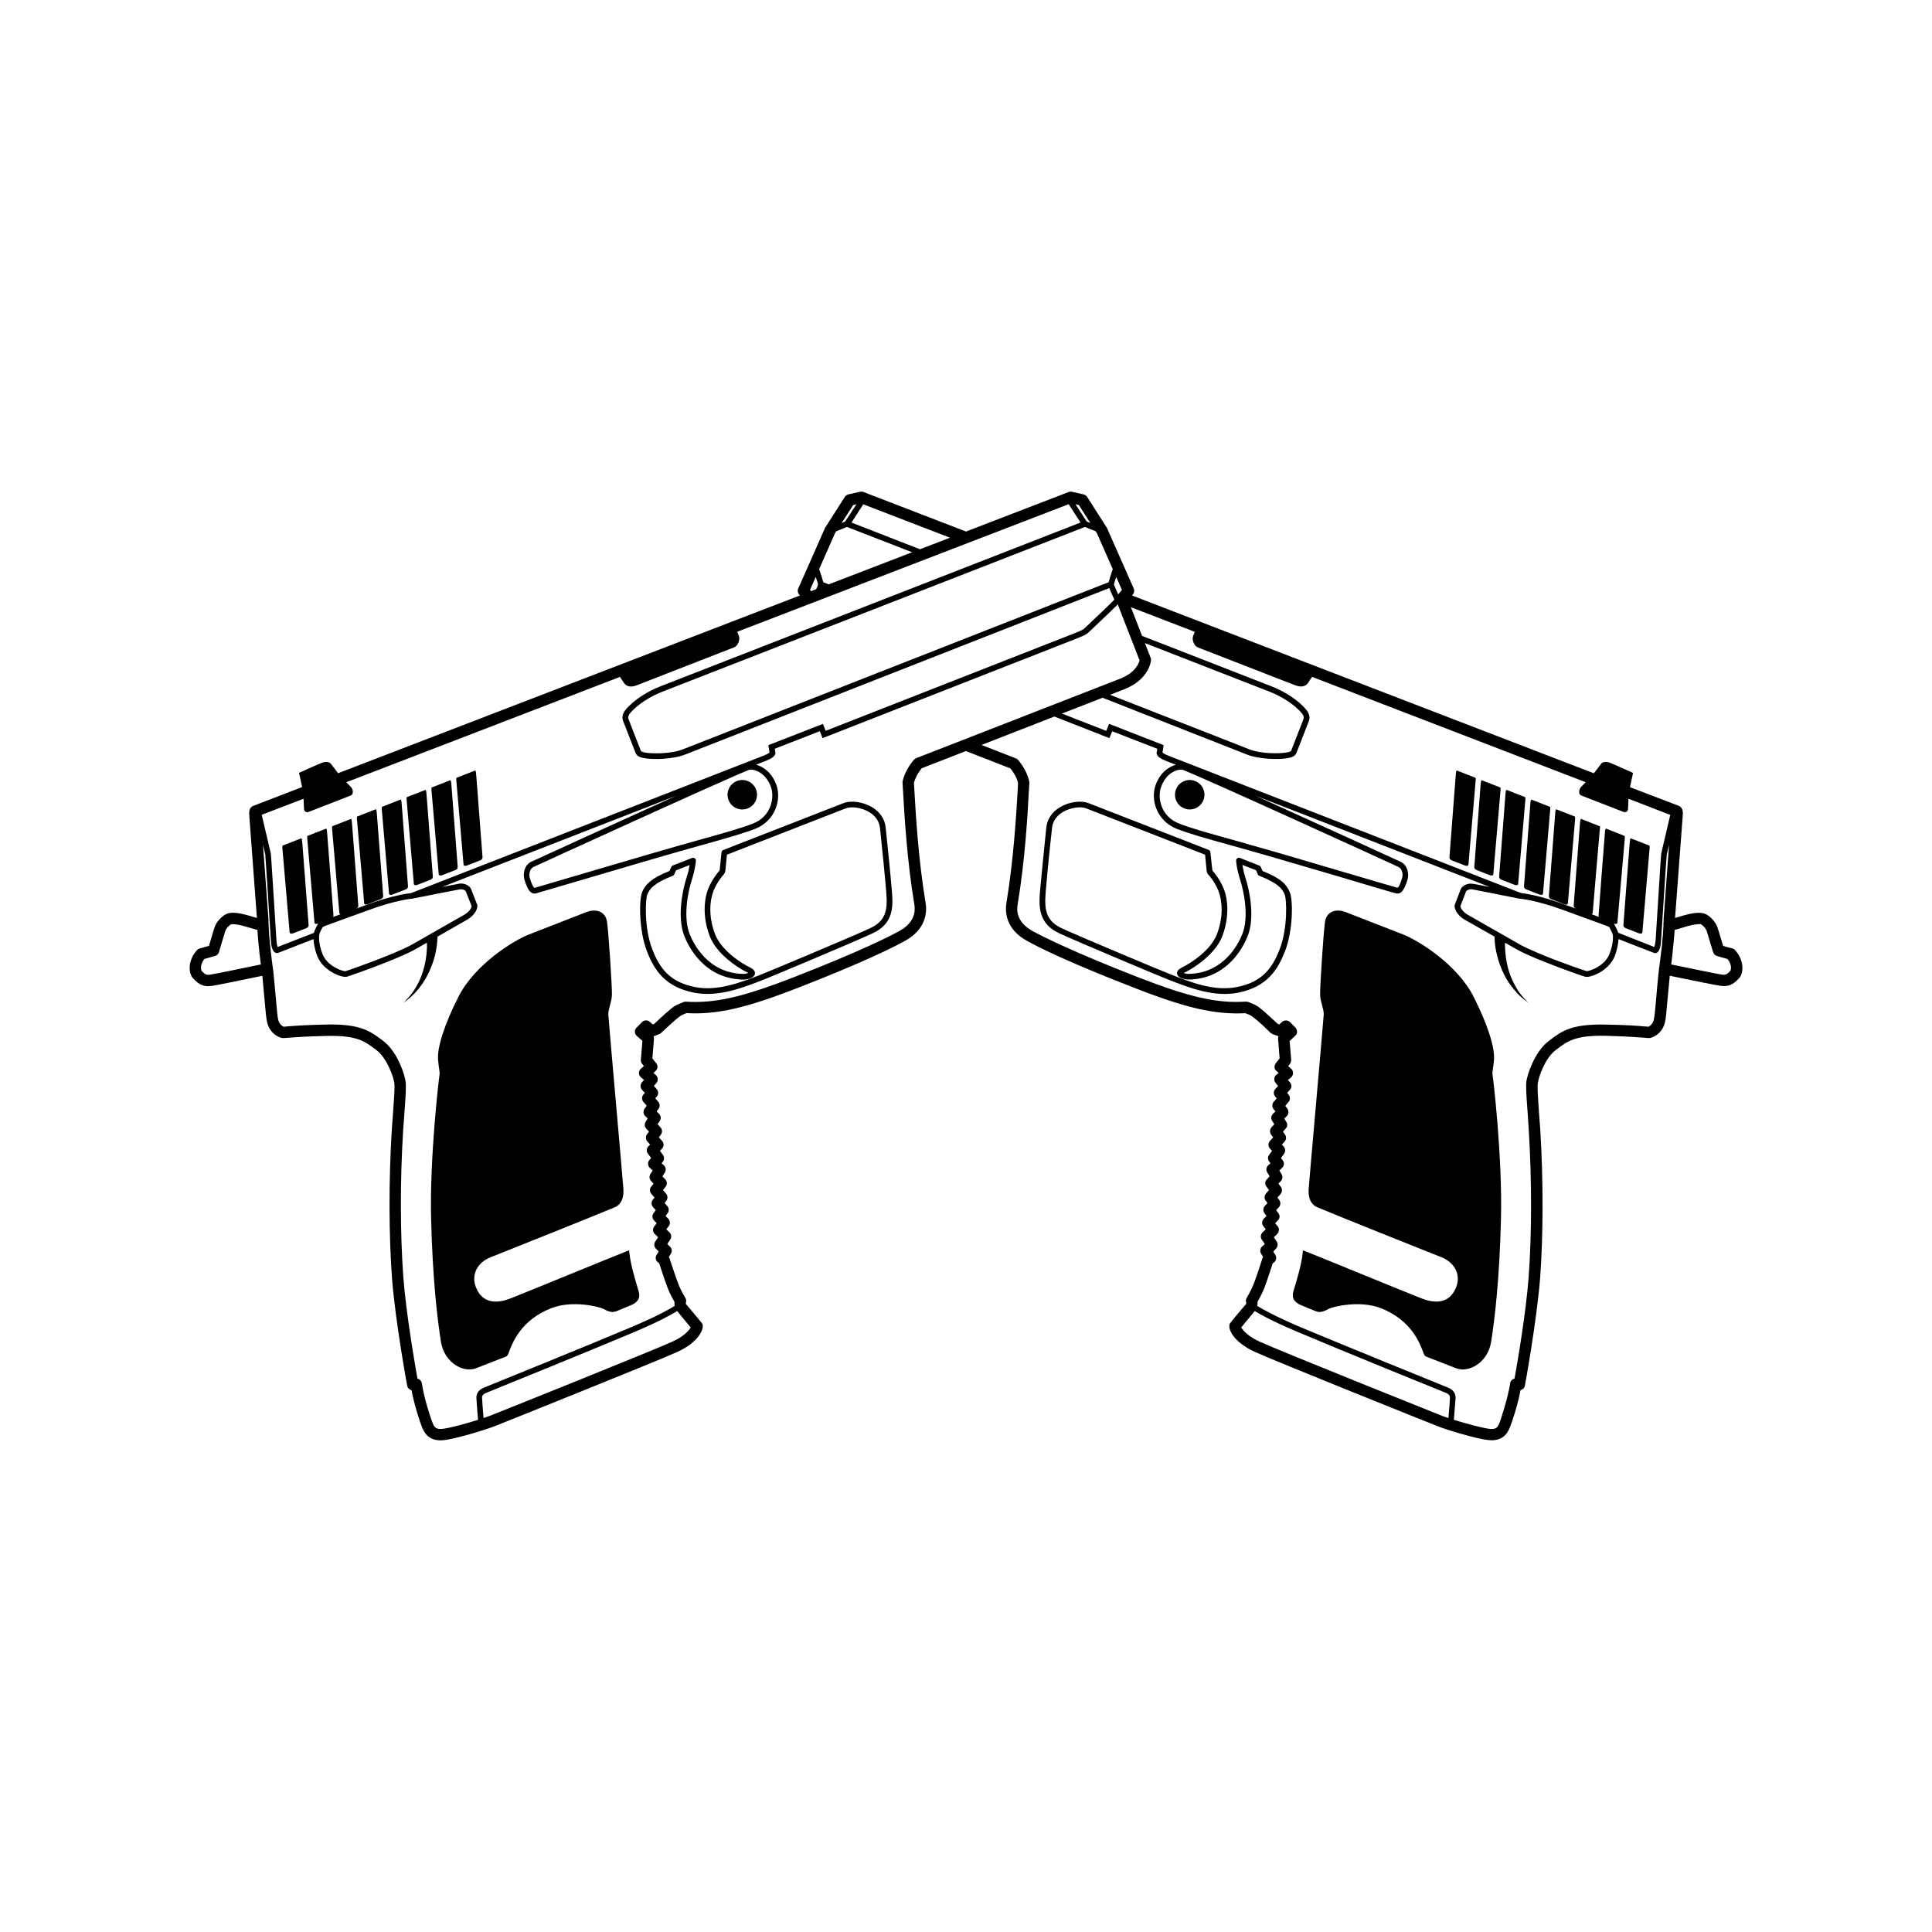
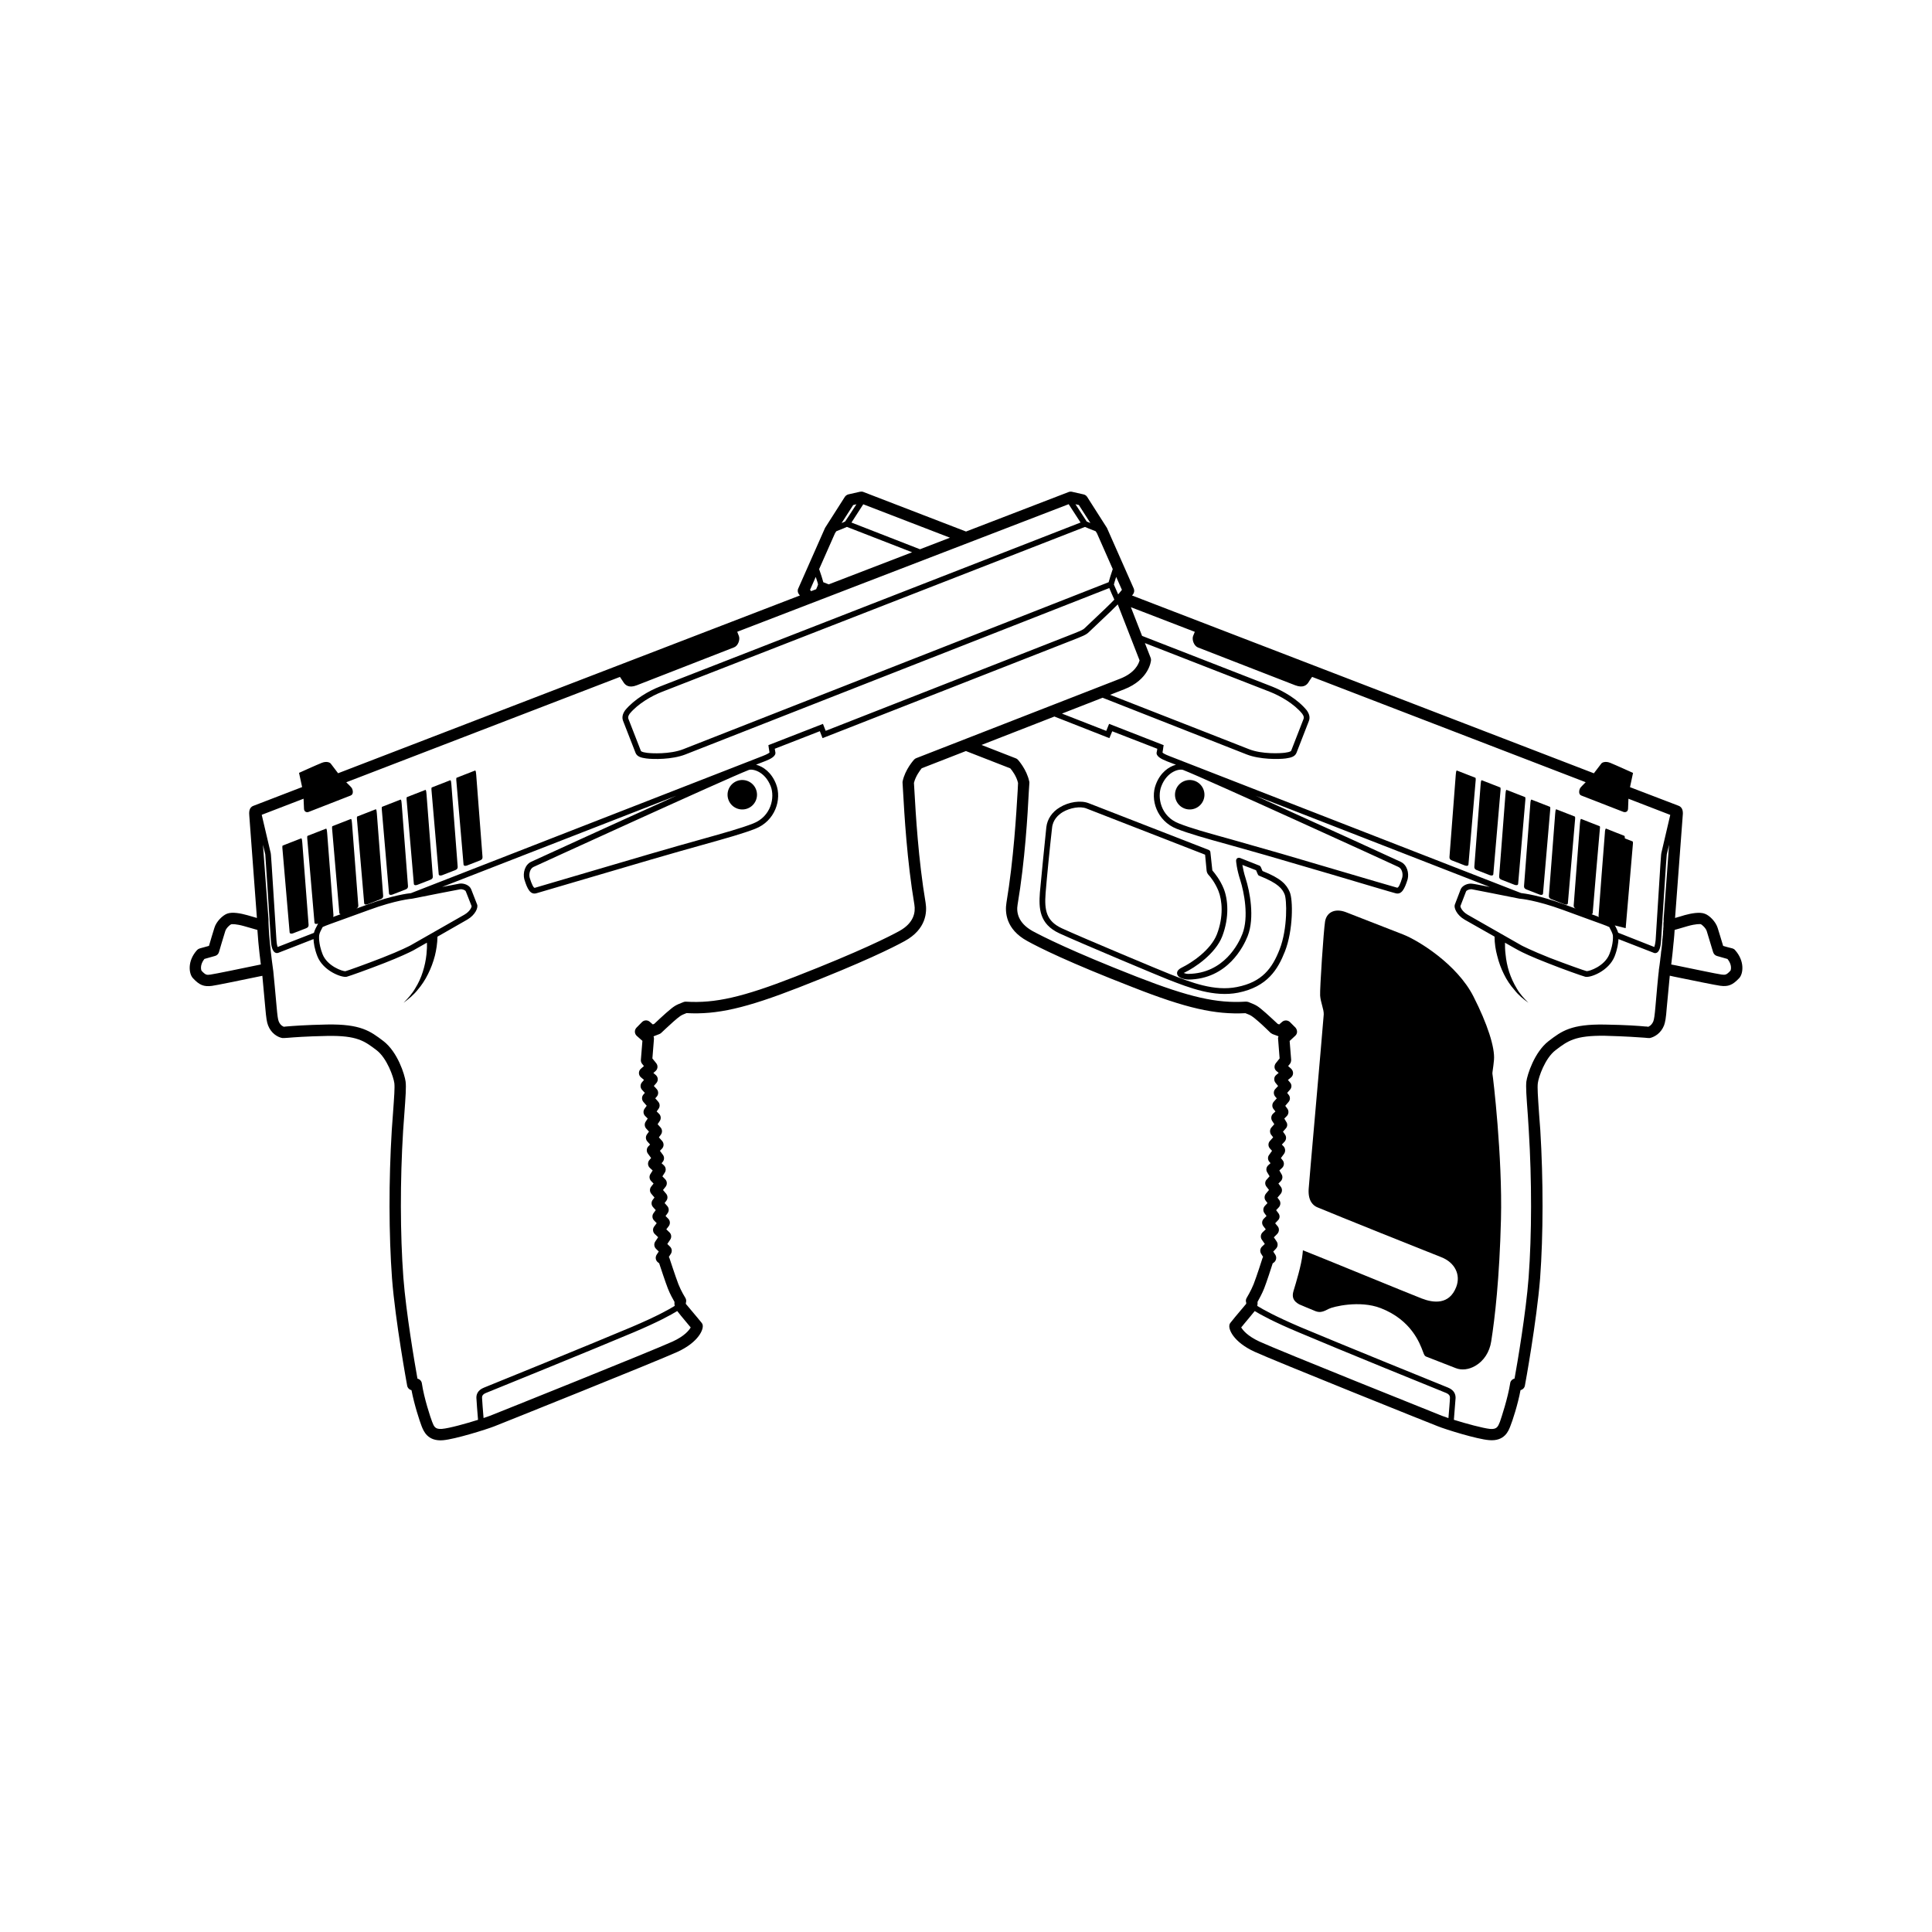
<svg xmlns="http://www.w3.org/2000/svg" fill="#000000" width="800px" height="800px" version="1.1" viewBox="144 144 512 512">
  <g>
-     <path d="m310.73 475.34-0.926 0.363c-1.996 0.777-8.297 3.356-14.965 6.078-6.606 2.699-13.438 5.488-15.57 6.32-3.164 1.234-7.32 1.711-9.16-3.008-1.273-3.266 0.352-6.523 3.945-7.926 4.008-1.562 27.992-11.18 32.934-13.258 0.918-0.395 2.422-1.543 2.215-4.816-0.078-1.227-0.844-9.93-1.727-20.004-0.938-10.645-1.996-22.711-2.266-26.246-0.035-0.684 0.195-1.543 0.441-2.453 0.227-0.844 0.461-1.711 0.512-2.559 0.109-1.746-0.926-17.328-1.305-19.617-0.188-1.125-0.738-1.977-1.598-2.465-1.039-0.59-2.445-0.59-3.965 0l-15.137 5.902c-4.012 1.562-14.27 7.867-18.621 16.414-3.699 7.254-5.734 13.543-5.445 16.82 0.098 1.098 0.211 1.906 0.301 2.512 0.082 0.582 0.148 1.039 0.113 1.227-0.172 0.852-2.668 21.934-2.258 38.469 0.395 15.727 1.629 26.305 2.59 32.402 0.43 2.812 1.969 5.172 4.223 6.477 1.715 0.992 3.594 1.211 5.152 0.602l7.867-3.066c0.41-0.16 0.543-0.504 0.852-1.336 0.855-2.285 3.129-8.363 11.164-11.496 5.637-2.195 12.75-0.367 13.773 0.176 1.309 0.695 2.262 1.113 3.519 0.621 0.965-0.375 4.246-1.77 4.312-1.801 1.566-0.855 2.019-1.926 1.52-3.578l-0.082-0.27c-0.5-1.641-2.027-6.629-2.305-9.492z" />
-     <path d="m378.7 363.21c-0.234-2.152-1.5-4.027-3.566-5.281-2.359-1.43-5.57-1.883-7.633-1.078l-31.824 12.406c-0.262 0.102-0.449 0.344-0.477 0.625l-0.469 4.684c-0.012 0.094-0.059 0.172-0.102 0.215-0.566 0.637-1.984 2.375-2.93 4.727-1.105 2.762-1.582 7.527 0.41 12.633 1.82 4.672 7.32 8.312 9.973 9.586 0.09 0.043 0.168 0.086 0.23 0.121-0.316 0.121-0.801 0.238-1.219 0.25-9.512-0.094-13.383-8.137-14.344-10.598-1.746-4.477-0.461-11.078 0.574-14.277 0.934-2.891 1.094-5.008 1.102-5.094 0.02-0.258-0.094-0.508-0.305-0.66-0.207-0.152-0.48-0.188-0.723-0.094l-5.09 1.984c-0.188 0.074-0.336 0.215-0.418 0.398l-0.465 1.059c-4.836 1.926-6.359 3.551-7.231 5.531-0.863 1.969-0.926 10.172 1.262 15.777 1.859 4.769 4.652 9.395 12.426 10.938 6.406 1.27 12.836-1.238 18.508-3.449 1.383-0.539 23.508-9.781 28.848-12.262 5.363-2.488 5.484-6.715 5.152-10.828-0.359-4.379-1.164-12.488-1.691-17.312zm-4.098 26.773c-5.324 2.473-27.383 11.688-28.762 12.223-5.481 2.137-11.691 4.559-17.668 3.375-6.668-1.32-9.344-4.953-11.312-10.004-2.16-5.543-1.871-13.297-1.285-14.625 0.602-1.367 1.613-2.871 6.691-4.848 0.188-0.074 0.336-0.215 0.418-0.398l0.465-1.055 3.613-1.406c-0.145 0.852-0.406 2.09-0.871 3.519-1.094 3.387-2.441 10.414-0.543 15.285 1.047 2.688 5.273 11.453 15.758 11.555 0.027 0 2.644-0.098 2.941-1.48 0.145-0.68-0.297-1.27-1.316-1.758-2.465-1.184-7.57-4.539-9.219-8.773-1.828-4.691-1.414-9.031-0.414-11.523 0.855-2.129 2.141-3.707 2.656-4.285 0.273-0.309 0.438-0.68 0.477-1.07l0.422-4.219 31.395-12.242c1.637-0.637 4.344-0.223 6.301 0.965 1.172 0.711 2.617 2.008 2.852 4.156 0.523 4.812 1.328 12.902 1.684 17.273 0.379 4.594-0.195 7.441-4.281 9.336z" />
    <path d="m267.78 373.36c0.414-0.16 2.977-1.16 3.488-1.359s0.621-0.508 0.602-0.902c-0.02-0.391-1.641-21.348-1.668-21.758s-0.094-1.219-0.309-1.137c-0.215 0.082-4.859 1.895-4.859 1.895-0.098 0.039-0.148 0.211-0.117 0.578 0.031 0.367 1.898 22.008 1.926 22.418 0.023 0.414 0.527 0.426 0.938 0.266z" />
    <path d="m261.2 375.93c0.414-0.16 2.973-1.16 3.488-1.359 0.512-0.199 0.621-0.508 0.602-0.898-0.02-0.391-1.641-21.348-1.668-21.758s-0.094-1.219-0.309-1.137c-0.215 0.082-4.859 1.895-4.859 1.895-0.098 0.039-0.148 0.211-0.117 0.578 0.031 0.367 1.898 22.008 1.926 22.418 0.023 0.41 0.523 0.422 0.938 0.262z" />
    <path d="m254.61 378.49c0.414-0.16 2.977-1.16 3.488-1.359 0.512-0.199 0.621-0.508 0.602-0.898s-1.641-21.348-1.668-21.758c-0.027-0.41-0.094-1.219-0.309-1.137-0.215 0.082-4.859 1.895-4.859 1.895-0.098 0.039-0.148 0.211-0.117 0.578s1.898 22.008 1.926 22.418c0.023 0.41 0.523 0.426 0.938 0.262z" />
    <path d="m248.03 381.06c0.414-0.16 2.973-1.16 3.488-1.359 0.512-0.199 0.621-0.508 0.602-0.902-0.02-0.391-1.641-21.348-1.668-21.758-0.027-0.41-0.094-1.219-0.309-1.137-0.215 0.082-4.859 1.895-4.859 1.895-0.098 0.039-0.148 0.211-0.117 0.578s1.898 22.008 1.926 22.418c0.023 0.414 0.523 0.43 0.938 0.266z" />
    <path d="m241.45 383.63c0.414-0.16 2.977-1.16 3.488-1.359 0.512-0.199 0.621-0.508 0.602-0.902-0.02-0.391-1.641-21.348-1.668-21.758-0.027-0.41-0.094-1.219-0.309-1.137-0.215 0.082-4.859 1.895-4.859 1.895-0.098 0.039-0.148 0.211-0.117 0.578 0.031 0.371 1.898 22.008 1.926 22.418 0.023 0.41 0.523 0.426 0.938 0.266z" />
    <path d="m221.69 391.33c0.414-0.16 2.973-1.16 3.488-1.359 0.512-0.199 0.621-0.508 0.602-0.898-0.02-0.391-1.641-21.348-1.668-21.758-0.027-0.41-0.094-1.219-0.309-1.137-0.215 0.082-4.859 1.895-4.859 1.895-0.098 0.039-0.148 0.211-0.117 0.578 0.031 0.367 1.898 22.008 1.926 22.418 0.023 0.41 0.523 0.422 0.938 0.262z" />
    <path d="m342.13 358.25c2.008-0.781 3-3.043 2.219-5.055-0.781-2.008-3.043-3-5.055-2.219-2.008 0.781-3 3.047-2.219 5.055 0.785 2.008 3.047 3 5.055 2.219z" />
    <path d="m603.07 395.33c-1.16-0.301-1.965-0.504-2.418-0.656-0.402-1.309-1.16-3.879-1.461-4.785-0.504-1.613-2.117-3.273-3.375-3.727-1.359-0.555-3.676-0.102-5.34 0.352-0.754 0.25-1.715 0.504-2.57 0.754 0.25-3.375 1.914-25.543 2.016-26.902 0.102-0.906 0.203-2.316-1.059-2.82l-12.898-4.938 0.805-3.777s-4.785-2.168-6.047-2.672c-1.258-0.504-2.168-0.102-2.367 0.203-0.152 0.203-1.16 1.512-1.965 2.57l-122.39-47.121 0.23-0.277c0.367-0.441 0.449-1.051 0.219-1.574l-7.098-16.055-5.242-8.215c-0.211-0.336-0.551-0.57-0.934-0.66l-3.09-0.703c-0.293-0.066-0.598-0.043-0.879 0.062l-27.203 10.473-27.23-10.496c-0.25-0.102-0.555-0.102-0.855-0.051l-3.125 0.707c-0.352 0.102-0.707 0.352-0.906 0.656l-5.238 8.211-7.106 16.07c-0.25 0.504-0.152 1.109 0.203 1.562l0.238 0.285-122.39 47.113c-0.785-1.031-1.789-2.348-1.934-2.543-0.242-0.324-1.113-0.707-2.371-0.219-1.254 0.488-6.043 2.66-6.043 2.66l0.816 3.769-12.941 4.981c-1.238 0.48-1.121 1.875-1.043 2.793 0.113 1.379 1.754 23.543 2.004 26.91-0.828-0.234-1.809-0.52-2.539-0.734-1.695-0.477-4-0.934-5.371-0.398-1.23 0.48-2.875 2.117-3.352 3.742-0.305 0.93-1.059 3.481-1.441 4.789-0.5 0.141-1.285 0.359-2.449 0.68-0.277 0.078-0.527 0.23-0.719 0.441-2.664 2.945-2.137 6.32-1.086 7.43 1.703 1.844 2.879 2.324 5.023 2.051 1.184-0.156 6.863-1.324 12.27-2.445l1.105-0.227c0.184 1.93 0.602 6.461 0.785 8.523 0.238 2.734 0.402 3.777 0.738 4.633 0.805 2.062 2.449 3.074 3.742 3.336 0.195 0.023 0.668 0.008 1.531-0.062 1.512-0.125 4.66-0.379 10.426-0.496 7.883-0.133 9.82 1.336 13.047 3.781 2.781 2.137 4.5 7.125 4.711 8.727 0.137 1.207-0.02 3.332-0.391 8.461l-0.289 3.996c-0.816 13.305-0.793 27.633 0.066 39.309 0.871 11.324 3.981 28.242 4.012 28.41 0.113 0.609 0.578 1.066 1.148 1.195 0.73 3.852 2.184 8.258 2.668 9.496 0.52 1.336 1.602 4.109 5.672 3.773 3.227-0.273 11.461-2.848 13.59-3.68 1.855-0.723 43.172-17.281 48.547-19.738 5.617-2.57 7.113-6.086 6.637-7.309-0.109-0.277-0.109-0.277-1.488-1.93-0.898-1.078-2.773-3.32-2.938-3.5-0.008-0.066 0.016-0.234 0.043-0.328 0.133-0.422 0.07-0.879-0.164-1.254-0.012-0.016-1.129-1.805-1.82-3.582-0.742-1.902-2.367-6.891-2.387-6.941-0.039-0.117-0.09-0.23-0.156-0.336l0.523-0.801c0.395-0.602 0.305-1.398-0.207-1.902l-0.727-0.711 0.777-1.16c0.406-0.609 0.32-1.426-0.215-1.93l-0.828-0.789 0.641-0.844c0.453-0.598 0.398-1.434-0.125-1.965l-0.715-0.727 0.547-0.746c0.422-0.574 0.383-1.363-0.09-1.895l-0.707-0.797 0.445-0.582c0.43-0.562 0.41-1.348-0.047-1.891l-0.824-0.977 0.684-0.859c0.473-0.594 0.43-1.445-0.098-1.988l-0.746-0.77 0.641-1.008c0.391-0.617 0.285-1.426-0.258-1.918l-0.602-0.551 0.293-0.348c0.453-0.535 0.477-1.309 0.062-1.871l-0.797-1.078 0.535-0.543c0.555-0.566 0.578-1.465 0.051-2.059l-0.859-0.961 0.535-0.727c0.426-0.578 0.383-1.379-0.102-1.906l-0.77-0.844 0.574-0.867c0.398-0.602 0.312-1.398-0.199-1.902l-0.629-0.621 0.504-0.699c0.41-0.566 0.375-1.344-0.086-1.871l-0.789-0.906 0.391-0.441c0.512-0.578 0.504-1.449-0.016-2.019l-0.75-0.816 0.668-0.77c0.266-0.305 0.398-0.703 0.367-1.105s-0.223-0.777-0.535-1.035l-0.629-0.531 0.574-0.5c0.613-0.535 0.695-1.457 0.184-2.086l-1.016-1.258 0.418-5.168c0.02-0.242-0.02-0.48-0.109-0.699 0.016-0.004 0.031-0.012 0.047-0.016l1.496-0.582c0.18-0.07 0.348-0.176 0.488-0.309 0 0 2.363-2.234 3.25-3 1.801-1.551 1.906-1.641 3.453-2.246 8.082 0.445 15.676-1.297 29.809-6.809 17.023-6.637 24.871-10.551 28.039-12.297 5.719-3.152 5.91-7.691 5.516-10.125-1.938-11.488-2.629-23.734-2.961-29.617l-0.129-2.156c0.422-1.746 1.578-3.293 2.055-3.879l11.715-4.566 11.75 4.582c0.504 0.555 1.664 2.117 2.066 3.879l-0.102 2.117c-0.352 5.894-1.059 18.137-2.973 29.625-0.402 2.469-0.203 7.004 5.492 10.125 3.176 1.762 11.035 5.691 28.062 12.293 14.105 5.543 21.715 7.254 29.773 6.852 1.562 0.605 1.664 0.656 3.477 2.215 0.906 0.754 3.223 3.023 3.223 3.023 0.152 0.102 0.352 0.203 0.504 0.301l1.512 0.555 0.051 0.051c-0.102 0.203-0.152 0.453-0.102 0.707l0.402 5.137-1.008 1.258c-0.504 0.656-0.453 1.562 0.152 2.066l0.605 0.504-0.656 0.555c-0.301 0.25-0.504 0.605-0.504 1.008-0.051 0.402 0.102 0.805 0.352 1.109l0.656 0.805-0.754 0.805c-0.504 0.555-0.504 1.41 0 2.016l0.402 0.453-0.805 0.906c-0.453 0.504-0.504 1.309-0.102 1.863l0.555 0.707-0.656 0.605c-0.504 0.504-0.605 1.309-0.203 1.914l0.555 0.855-0.754 0.855c-0.453 0.504-0.504 1.309-0.102 1.914l0.555 0.707-0.855 0.957c-0.555 0.605-0.504 1.512 0.051 2.066l0.504 0.555-0.754 1.059c-0.453 0.555-0.402 1.359 0.051 1.863l0.301 0.352-0.605 0.555c-0.555 0.504-0.656 1.309-0.25 1.914l0.605 1.008-0.707 0.805c-0.555 0.504-0.605 1.359-0.102 1.965l0.656 0.855-0.805 0.957c-0.453 0.555-0.504 1.359-0.051 1.914l0.453 0.605-0.707 0.754c-0.504 0.555-0.504 1.359-0.102 1.914l0.555 0.754-0.707 0.707c-0.555 0.555-0.605 1.359-0.152 1.965l0.656 0.855-0.855 0.812c-0.504 0.504-0.605 1.309-0.203 1.914l0.805 1.16-0.754 0.707c-0.504 0.504-0.605 1.309-0.203 1.914l0.504 0.805c-0.051 0.102-0.102 0.203-0.152 0.301 0 0.051-1.613 5.039-2.367 6.953-0.707 1.762-1.812 3.578-1.812 3.578-0.25 0.402-0.301 0.855-0.152 1.258 0 0.102 0.051 0.25 0 0.352-0.152 0.152-2.016 2.418-2.922 3.477-1.359 1.664-1.359 1.664-1.461 1.914-0.504 1.258 1.008 4.734 6.602 7.305 5.391 2.469 46.703 19.043 48.566 19.75 2.117 0.855 10.379 3.426 13.602 3.676 4.082 0.352 5.141-2.418 5.644-3.777 0.504-1.211 1.965-5.644 2.672-9.473 0.605-0.152 1.059-0.605 1.16-1.211 0.051-0.152 3.125-17.078 4.031-28.414 0.855-11.688 0.855-25.996 0.051-39.297l-0.301-3.981c-0.352-5.141-0.504-7.254-0.352-8.465 0.203-1.613 1.914-6.602 4.688-8.715 3.223-2.469 5.188-3.93 13.047-3.828 5.793 0.152 8.918 0.402 10.43 0.504 0.855 0.102 1.309 0.102 1.512 0.102 1.309-0.301 2.973-1.309 3.777-3.375 0.301-0.855 0.504-1.863 0.707-4.637 0.203-2.066 0.605-6.551 0.805-8.516l1.109 0.25c5.391 1.109 11.082 2.266 12.242 2.418 2.168 0.301 3.324-0.203 5.039-2.016 1.059-1.109 1.562-4.484-1.109-7.457-0.156-0.191-0.41-0.344-0.711-0.445zm-163.27-98.453 1.52 3.445-0.992 1.195c-0.102-0.238-0.203-0.473-0.348-0.797-0.297-0.672-0.746-1.684-0.789-1.805 0.027-0.195 0.277-1.008 0.609-2.039zm-5.094-11.551 4.184 9.488c-0.473 1.41-0.898 2.742-1.086 3.477-6.633 2.606-109.37 42.941-112.74 44.258-3.555 1.387-8.477 1.113-9.602 0.961-1.496-0.199-1.594-0.449-1.637-0.559l-3.285-8.43c-0.113-0.285-0.156-0.68 0.328-1.375 2.211-2.676 5.863-4.746 8.543-5.789l112.12-43.715c0.449 0.207 1.266 0.543 2.828 1.145zm-4.801-7.496 3.062 4.781c-0.441-0.18-0.816-0.336-0.984-0.414-0.348-0.504-1.699-2.59-2.977-4.57zm-57.133-0.188 22.98 8.855-7.949 3.062-18.156-7.078c0.457-0.711 1.363-2.121 3.125-4.84zm-2.668 0.199 0.855-0.203c-1.258 1.965-2.621 4.031-2.973 4.535-0.152 0.102-0.504 0.254-0.957 0.453zm-4.836 7.508 0.352-0.555c1.562-0.605 2.367-0.957 2.82-1.16l17.281 6.723-22.094 8.504c-0.648-0.258-1.145-0.457-1.438-0.562-0.203-0.754-0.605-2.066-1.109-3.477zm-5.09 11.539c0.352 1.008 0.605 1.812 0.605 2.016 0 0.113-0.246 0.688-0.496 1.246l-1.328 0.512-0.289-0.348zm-162.77 104.39v-0.004l0.004 0.004h-0.004zm14.383-1.41c-3.238 0.672-10.82 2.246-12.043 2.41-0.965 0.121-1.242 0.156-2.356-1.039-0.094-0.242-0.477-1.516 0.773-3.109 2.188-0.598 2.856-0.805 2.856-0.805 0.512-0.152 0.867-0.531 1.012-1.02 0 0 1.234-4.238 1.66-5.535 0.242-0.824 1.23-1.695 1.562-1.82 0.207-0.066 1.289-0.121 3.453 0.488 1.695 0.492 2.785 0.809 3.504 1.004 0.055 0.941 0.141 1.98 0.238 3.062 0.016 0.156 0.027 0.309 0.043 0.465 0.164 1.738 0.371 3.613 0.633 5.625zm1.562-39.934 11.094-4.269c0.043 1.031 0.094 2.258 0.117 2.688 0.039 0.785 0.703 1.02 1.23 0.812s10.312-4.019 11.137-4.344c0.828-0.32 0.598-1.488 0.293-1.98-0.152-0.246-0.832-0.922-1.465-1.531l72.535-27.922c0.375 0.566 0.777 1.172 0.977 1.48 0.438 0.668 1.379 1.555 3.461 0.746 2.082-0.812 24.754-9.652 25.812-10.062 1.059-0.414 1.637-2.047 1.266-3.008-0.129-0.332-0.285-0.73-0.438-1.117l87.836-33.812c1.762 2.738 2.672 4.133 3.152 4.859l-111.5 43.473c-2.856 1.113-6.762 3.336-9.191 6.281-0.711 1.012-0.887 1.941-0.535 2.836l3.285 8.43c0.387 0.988 1.375 1.309 2.844 1.504 1.859 0.25 6.84 0.316 10.348-1.051 3.328-1.297 103.05-40.453 112.36-44.105 0.141 0.355 0.332 0.805 0.633 1.484 0.238 0.539 0.582 1.316 0.707 1.578-0.797 0.895-4.32 4.215-6.082 5.875-0.883 0.832-1.551 1.461-1.727 1.641-0.523 0.531-1.137 0.777-4.738 2.184-3.414 1.332-57.164 22.406-63.953 25.07l-0.719-1.84-14.457 5.637 0.078 0.59s0.121 0.887 0.215 1.371c-0.152 0.137-0.598 0.445-1.777 0.906l-93.234 36.352c-0.746 0.07-4.875 0.559-11.66 3.062-1.008 0.371-1.93 0.707-2.844 1.039 0.434-0.199 0.559-0.484 0.539-0.855-0.02-0.391-1.641-21.348-1.668-21.758s-0.094-1.219-0.309-1.137-4.859 1.895-4.859 1.895c-0.098 0.039-0.148 0.211-0.117 0.578 0.031 0.367 1.898 22.008 1.926 22.418 0.012 0.215 0.164 0.316 0.359 0.344-0.773 0.277-1.434 0.516-2.016 0.727 0.082-0.148 0.105-0.312 0.098-0.5-0.02-0.391-1.641-21.348-1.668-21.758-0.027-0.41-0.094-1.219-0.309-1.137-0.215 0.082-4.859 1.895-4.859 1.895-0.098 0.039-0.148 0.211-0.117 0.578 0.031 0.367 1.898 22.008 1.926 22.418 0.027 0.41 0.527 0.422 0.941 0.262 0.004 0 0.016-0.008 0.023-0.008-0.023 0.039-0.043 0.078-0.062 0.121-0.027 0.062-0.086 0.164-0.156 0.297-0.273 0.512-0.699 1.301-0.898 2.047l-9.613 3.746c-0.109-0.285-0.25-0.848-0.312-1.801-1.43-22.855-1.477-22.984-1.52-23.078-0.09-0.324-1.375-5.816-2.383-10.148zm134.89-7.578c1.145 2.934 0.16 8-4.668 9.883-3.144 1.227-7.34 2.402-13.684 4.18-3.715 1.039-8.18 2.289-13.637 3.887-9.352 2.734-18.754 5.508-24.613 7.234-3.445 1.016-5.664 1.668-5.918 1.742-0.305 0.086-0.828-0.957-1.352-2.68-0.258-1.02 0.086-2.406 1.004-2.848 0.383-0.184 50.852-23.285 57.043-25.699 0.992-0.391 4.281 0.348 5.824 4.301zm-95.008 29.805c3.324-0.66 12.09-2.402 12.742-2.496 0.551-0.078 1.332 0.223 1.465 0.562l1.547 3.926c0 0.176-0.355 1.34-1.941 2.254-1.887 1.086-13.594 7.773-14.293 8.148-0.102 0.055-2.512 1.328-7.481 3.266-4.332 1.688-9.094 3.394-9.742 3.559-0.703 0.055-4.805-1.312-6.059-4.531-1.141-2.926-0.898-4.894-0.891-4.965l0.004-0.047c0.062-0.566 0.57-1.512 0.816-1.965 0.043-0.078 0.078-0.145 0.113-0.207 0.578-0.297 2.863-1.117 5.484-2.055 1.906-0.684 4.199-1.508 6.773-2.457 7.144-2.637 11.328-2.981 11.367-2.981l0.055-0.02c0.016 0 0.027 0.012 0.039 0.008zm73.113 112.79c0.262 0.316 0.5 0.602 0.695 0.832-0.43 0.754-1.637 2.293-4.785 3.734-5.34 2.441-46.539 18.949-48.387 19.672-0.398 0.156-1.023 0.371-1.723 0.605-0.152-1.855-0.379-4.641-0.402-5.367-0.012-0.402 0.098-0.914 1.09-1.301 0.84-0.328 29.207-11.863 39.137-16.066 6.457-2.734 9.859-4.609 11.5-5.625 0.445 0.586 1.266 1.59 2.875 3.516zm60.461-150.03c-0.215 0.082-0.406 0.215-0.562 0.383-0.098 0.105-2.379 2.613-3.035 5.734-0.027 0.133-0.039 0.27-0.027 0.406l0.141 2.356c0.336 5.938 1.031 18.297 2.996 29.941 0.328 2.004-0.102 4.844-3.996 6.992-2.496 1.375-10.188 5.309-27.676 12.129-13.867 5.406-21.148 7.066-28.859 6.59-0.219-0.016-0.438 0.02-0.641 0.102-2.258 0.879-2.387 0.961-4.629 2.887-0.754 0.648-2.527 2.312-3.141 2.891l-0.379 0.148-0.809-0.699c-0.602-0.523-1.508-0.484-2.059 0.082l-1.449 1.473c-0.289 0.297-0.445 0.695-0.434 1.109 0.016 0.414 0.199 0.805 0.508 1.078l1.488 1.316-0.406 5.019c-0.031 0.387 0.086 0.77 0.332 1.07l0.477 0.59-0.805 0.699c-0.332 0.289-0.523 0.711-0.52 1.148 0.004 0.441 0.199 0.859 0.539 1.141l0.809 0.68-0.543 0.629c-0.504 0.578-0.492 1.441 0.027 2.008l0.738 0.805-0.367 0.414c-0.504 0.566-0.508 1.418-0.012 1.988l0.871 1.004-0.562 0.777c-0.434 0.602-0.367 1.434 0.164 1.953l0.668 0.66-0.539 0.816c-0.383 0.574-0.32 1.336 0.145 1.848l0.727 0.797-0.523 0.715c-0.422 0.574-0.383 1.363 0.09 1.895l0.73 0.82-0.445 0.457c-0.52 0.527-0.578 1.355-0.137 1.953l0.852 1.152-0.461 0.543c-0.523 0.617-0.465 1.539 0.133 2.086l0.738 0.68-0.598 0.945c-0.371 0.586-0.293 1.355 0.191 1.855l0.648 0.672-0.629 0.793c-0.449 0.562-0.434 1.363 0.031 1.914l0.84 0.992-0.465 0.609c-0.438 0.574-0.41 1.379 0.07 1.918l0.727 0.812-0.582 0.793c-0.438 0.594-0.379 1.418 0.137 1.945l0.699 0.715-0.664 0.883c-0.465 0.613-0.395 1.473 0.164 2.004l0.883 0.84-0.766 1.145c-0.402 0.602-0.32 1.406 0.195 1.918l0.734 0.719-0.559 0.855c-0.43 0.656-0.281 1.535 0.34 2.016l0.328 0.254c0.422 1.285 1.652 5 2.297 6.66 0.562 1.438 1.332 2.832 1.762 3.566-0.039 0.309-0.016 0.68 0.055 1.059-1.484 0.93-4.801 2.797-11.41 5.598-9.922 4.199-38.258 15.727-39.094 16.051-1.746 0.68-2.078 1.875-2.047 2.754 0.027 0.812 0.281 3.953 0.434 5.793-3.234 1.016-7.637 2.242-9.547 2.402-1.828 0.148-2.121-0.609-2.613-1.867-0.438-1.121-2.16-6.312-2.723-10.191-0.09-0.641-0.574-1.129-1.172-1.258-0.742-4.168-3.016-17.438-3.734-26.785-0.852-11.543-0.875-25.723-0.066-38.883l0.289-3.977c0.398-5.484 0.547-7.539 0.375-9.051-0.246-1.855-2.09-7.848-5.898-10.77-3.473-2.633-5.981-4.535-14.91-4.383-5.859 0.121-9.07 0.383-10.609 0.508-0.516 0.039-0.828 0.078-0.809 0.094-0.008 0-0.926-0.211-1.414-1.457-0.203-0.52-0.344-1.512-0.543-3.801-0.227-2.578-0.824-9.039-0.898-9.605-0.004-0.047-0.016-0.105-0.027-0.164-0.129-0.91-0.242-1.766-0.344-2.578-0.023-0.176-0.039-0.328-0.059-0.5-0.074-0.609-0.148-1.207-0.211-1.762-0.027-0.238-0.051-0.453-0.074-0.684-0.051-0.461-0.098-0.918-0.141-1.336-0.023-0.223-0.039-0.422-0.059-0.633-0.035-0.391-0.07-0.773-0.102-1.129-0.016-0.191-0.031-0.371-0.043-0.551-0.027-0.34-0.051-0.668-0.07-0.973-0.012-0.156-0.02-0.305-0.027-0.453-0.016-0.293-0.035-0.57-0.047-0.828-0.008-0.129-0.012-0.254-0.016-0.371-0.012-0.223-0.02-0.434-0.023-0.629-0.004-0.148-0.012-0.297-0.012-0.43-0.004-0.094-0.004-0.18-0.004-0.266s0-0.168-0.004-0.27v-0.008-0.07s-0.855-11.582-1.461-19.734c0.527 2.238 0.609 2.547 0.613 2.547 0.082 0.738 0.926 14.02 1.477 22.824 0.113 1.715 0.473 2.777 1.074 3.16 0.281 0.18 0.609 0.215 0.91 0.098l9.328-3.637c0.039 1.012 0.246 2.578 1.008 4.527 1.539 3.953 6.543 5.766 7.789 5.453 0.824-0.207 5.805-2.004 9.965-3.625 4.035-1.574 6.703-2.84 7.641-3.34 0.246-0.133 1.727-0.969 3.644-2.062 0.047 0.922 0.008 1.875-0.113 3.066-0.164 1.574-0.492 3.141-0.98 4.664-0.473 1.531-1.152 3.004-2.012 4.383-0.816 1.414-1.926 2.633-3.082 3.82 1.316-0.992 2.633-2.059 3.691-3.375 1.098-1.281 2.047-2.715 2.797-4.254 0.766-1.531 1.375-3.152 1.809-4.828 0.367-1.461 0.664-3.285 0.691-5.074 3.332-1.898 6.894-3.938 7.887-4.512 2.113-1.219 2.949-3.148 2.621-3.996l-1.574-4.039c-0.43-1.102-1.941-1.668-3.082-1.508-0.324 0.047-2.309 0.43-4.617 0.883l62.078-24.18c-16.707 7.531-38.25 17.395-38.5 17.516-1.656 0.797-2.223 2.949-1.805 4.609 0.797 2.633 1.613 4.172 3.207 3.727 0.254-0.07 2.484-0.727 5.941-1.746 5.856-1.727 15.254-4.496 24.609-7.231 5.453-1.594 9.91-2.844 13.621-3.883 6.387-1.789 10.609-2.973 13.824-4.227 5.262-2.051 7.106-7.777 5.523-11.836-1.219-3.133-3.434-4.66-5.312-5.152l2.367-0.922c1.52-0.594 3.035-1.352 2.734-2.473-0.039-0.145-0.094-0.504-0.141-0.824l11.945-4.656 0.719 1.844 0.703-0.277s61.012-23.922 64.656-25.344c3.809-1.484 4.496-1.754 5.262-2.523 0.172-0.176 0.828-0.789 1.691-1.605 3.562-3.359 5.176-4.91 5.918-5.699l5.785 14.836c-0.211 0.848-1.156 3.301-5.16 4.859zm62.117-26.613-1.516-3.887 33.18 12.938c2.672 1.059 6.348 3.125 8.516 5.793 0.504 0.707 0.453 1.059 0.352 1.359l-3.273 8.414c-0.051 0.102-0.152 0.352-1.664 0.555-1.109 0.152-6.047 0.453-9.57-0.957-1.262-0.484-17.219-6.773-36.762-14.395l3.715-1.449c6.644-2.59 7.109-7.496 7.125-7.703 0.016-0.227-0.02-0.457-0.102-0.668zm78.922 201.5c-0.707-0.25-1.309-0.453-1.715-0.605-1.863-0.754-43.074-17.23-48.418-19.699-3.125-1.461-4.332-2.973-4.785-3.727 0.203-0.25 0.453-0.504 0.707-0.855 1.613-1.914 2.418-2.922 2.871-3.477 1.664 1.008 5.039 2.871 11.539 5.594 9.926 4.231 38.289 15.77 39.094 16.07 1.008 0.402 1.109 0.906 1.109 1.309 0 0.707-0.25 3.527-0.402 5.391zm57.031-132.2v0.605c0 0.152-0.051 0.301-0.051 0.453v0.957c-0.051 0.301-0.051 0.555-0.051 0.855-0.051 0.152-0.051 0.301-0.051 0.453 0 0.301-0.051 0.656-0.051 0.957-0.051 0.203-0.051 0.352-0.051 0.555-0.051 0.352-0.102 0.754-0.102 1.16-0.051 0.203-0.051 0.402-0.051 0.605-0.051 0.402-0.102 0.906-0.152 1.359-0.051 0.203-0.051 0.402-0.102 0.656-0.051 0.555-0.102 1.16-0.203 1.762 0 0.203-0.051 0.352-0.051 0.504-0.102 0.805-0.203 1.664-0.352 2.57v0.203c-0.102 0.555-0.707 7.004-0.906 9.574-0.203 2.316-0.352 3.273-0.555 3.828-0.504 1.211-1.41 1.461-1.41 1.461 0-0.051-0.301-0.102-0.805-0.102-1.562-0.152-4.734-0.402-10.629-0.504-8.918-0.152-11.438 1.715-14.914 4.383-3.777 2.922-5.644 8.918-5.894 10.73-0.152 1.512 0 3.578 0.402 9.07l0.25 3.981c0.805 13.148 0.805 27.355-0.051 38.895-0.707 9.32-2.973 22.621-3.727 26.754-0.605 0.152-1.109 0.656-1.16 1.258-0.605 3.879-2.316 9.07-2.723 10.227-0.504 1.258-0.805 2.016-2.621 1.863-1.914-0.203-6.348-1.41-9.574-2.418 0.152-1.863 0.402-4.988 0.453-5.793 0-0.906-0.301-2.066-2.066-2.769-0.805-0.301-29.172-11.84-39.094-16.02-6.602-2.82-9.926-4.684-11.387-5.594 0.051-0.402 0.102-0.754 0.051-1.059 0.402-0.754 1.211-2.168 1.762-3.578 0.656-1.664 1.863-5.391 2.266-6.648l0.352-0.25c0.605-0.504 0.754-1.359 0.352-2.016l-0.555-0.855 0.707-0.754c0.504-0.504 0.605-1.309 0.203-1.914l-0.754-1.109 0.855-0.855c0.555-0.555 0.656-1.41 0.203-2.016l-0.707-0.855 0.707-0.754c0.555-0.504 0.605-1.309 0.152-1.914l-0.605-0.805 0.754-0.805c0.453-0.555 0.504-1.359 0.051-1.914l-0.453-0.605 0.855-1.008c0.453-0.555 0.453-1.359 0-1.914l-0.605-0.805 0.656-0.656c0.453-0.504 0.555-1.258 0.152-1.863l-0.555-0.957 0.707-0.656c0.605-0.555 0.656-1.461 0.152-2.066l-0.453-0.555 0.855-1.16c0.402-0.605 0.352-1.41-0.152-1.965l-0.453-0.453 0.754-0.805c0.453-0.555 0.504-1.309 0.051-1.914l-0.504-0.707 0.707-0.805c0.504-0.504 0.555-1.258 0.152-1.812l-0.504-0.855 0.656-0.656c0.504-0.504 0.605-1.359 0.152-1.965l-0.555-0.754 0.855-1.008c0.504-0.555 0.504-1.41 0-1.965l-0.352-0.453 0.707-0.805c0.555-0.555 0.555-1.41 0.051-1.965l-0.555-0.656 0.805-0.656c0.352-0.301 0.555-0.707 0.555-1.16 0-0.453-0.203-0.855-0.504-1.16l-0.805-0.707 0.453-0.555c0.25-0.301 0.352-0.707 0.352-1.109l-0.402-4.988 1.461-1.359c0.301-0.254 0.504-0.656 0.504-1.059 0-0.402-0.152-0.805-0.402-1.109l-1.461-1.461c-0.555-0.555-1.461-0.605-2.066-0.102l-0.805 0.707-0.402-0.152c-0.605-0.555-2.367-2.215-3.125-2.871-2.266-1.965-2.367-2.016-4.637-2.922-0.203-0.051-0.402-0.102-0.656-0.102-7.707 0.504-14.965-1.16-28.816-6.551-17.531-6.852-25.191-10.781-27.711-12.141-3.879-2.168-4.332-4.988-3.981-7.004 1.965-11.637 2.672-23.98 2.973-29.926l0.152-2.367c0-0.152 0-0.25-0.051-0.402-0.656-3.125-2.922-5.644-3.023-5.742-0.152-0.152-0.352-0.301-0.555-0.352l-9.055-3.535 19.312-7.531c8.102 3.195 13.922 5.473 13.922 5.473l0.656 0.25 0.754-1.812 11.941 4.637c-0.051 0.352-0.102 0.707-0.152 0.855-0.301 1.109 1.211 1.863 2.719 2.469l2.367 0.906c-1.863 0.504-4.082 2.016-5.289 5.137-1.613 4.082 0.25 9.773 5.492 11.84 3.223 1.258 7.457 2.469 13.855 4.231 3.68 1.059 8.16 2.266 13.602 3.879 9.371 2.719 18.742 5.492 24.637 7.254 3.426 1.008 5.644 1.664 5.894 1.715 1.613 0.453 2.418-1.109 3.223-3.727 0.402-1.664-0.152-3.777-1.812-4.586-0.254-0.152-21.766-9.977-38.492-17.531l62.07 24.184c-2.316-0.453-4.281-0.855-4.586-0.855-1.16-0.203-2.672 0.402-3.125 1.461l-1.562 4.082c-0.301 0.805 0.504 2.769 2.621 3.981 1.008 0.555 4.586 2.621 7.91 4.484 0 1.812 0.301 3.629 0.707 5.09 0.402 1.664 1.008 3.324 1.762 4.836 0.754 1.562 1.715 2.973 2.82 4.231 1.059 1.359 2.367 2.418 3.676 3.375-1.16-1.16-2.266-2.367-3.074-3.777-0.855-1.41-1.512-2.871-2.016-4.383-0.504-1.562-0.805-3.125-0.957-4.684-0.152-1.211-0.152-2.168-0.152-3.074 1.965 1.109 3.426 1.965 3.676 2.066 0.906 0.504 3.578 1.762 7.609 3.324 4.184 1.664 9.168 3.426 9.977 3.629 1.258 0.352 6.246-1.461 7.809-5.441 0.754-1.965 0.957-3.527 1.008-4.535l9.32 3.629c0.301 0.152 0.605 0.102 0.906-0.051 0.605-0.402 0.957-1.461 1.059-3.176 0.555-8.816 1.41-22.117 1.512-22.824 0 0 0.051-0.301 0.605-2.57-0.586 8.152-1.441 19.738-1.441 19.738zm-127.31-39.551c6.195 2.418 56.68 25.492 57.031 25.695 0.957 0.453 1.258 1.812 1.008 2.82-0.504 1.711-1.008 2.769-1.359 2.672-0.25-0.051-2.469-0.707-5.894-1.711-5.844-1.715-15.266-4.484-24.637-7.254-5.441-1.562-9.875-2.82-13.602-3.879-6.348-1.762-10.531-2.922-13.703-4.184-4.836-1.863-5.793-6.953-4.637-9.875 1.512-3.93 4.785-4.688 5.793-4.285zm112.95 48.77c-1.258 3.223-5.34 4.586-6.047 4.535-0.656-0.152-5.441-1.863-9.773-3.527-4.938-1.965-7.356-3.223-7.457-3.273-0.707-0.402-12.395-7.055-14.309-8.16-1.562-0.906-1.914-2.066-1.914-2.266l1.512-3.93c0.152-0.301 0.957-0.605 1.461-0.555 0.656 0.102 9.422 1.863 12.746 2.519h0.051 0.051c0.051 0 4.231 0.352 11.387 2.973 2.57 0.957 4.836 1.762 6.75 2.469 2.621 0.957 4.938 1.762 5.492 2.066 0.051 0.051 0.102 0.102 0.102 0.203 0.25 0.453 0.754 1.41 0.855 1.965v0.051c0 0.043 0.254 2.008-0.906 4.93zm13.754-26.75c-0.051 0.102-0.102 0.203-1.512 23.074-0.102 0.957-0.25 1.512-0.352 1.812l-9.57-3.777c-0.203-0.707-0.656-1.512-0.906-2.016-0.102-0.152-0.152-0.254-0.152-0.301-0.051-0.051-0.051-0.051-0.051-0.102 0.402 0.152 0.906 0.102 0.906-0.301 0.051-0.402 1.914-22.016 1.965-22.418 0-0.352-0.051-0.504-0.152-0.555 0 0-4.637-1.812-4.836-1.914-0.203 0-0.301 0.754-0.301 1.16-0.051 0.402-1.664 21.363-1.664 21.766-0.051 0.152 0 0.352 0.102 0.504-0.605-0.254-1.258-0.453-2.016-0.754 0.203 0 0.352-0.102 0.352-0.352 0-0.402 1.863-22.016 1.914-22.418 0.051-0.352 0-0.504-0.102-0.555 0 0-4.684-1.812-4.887-1.914-0.203 0-0.25 0.754-0.301 1.16 0 0.402-1.664 21.363-1.664 21.766 0 0.352 0.102 0.656 0.555 0.855-0.906-0.352-1.863-0.707-2.871-1.059-6.801-2.519-10.883-2.973-11.637-3.074l-93.254-36.324c-1.16-0.453-1.613-0.754-1.762-0.906 0.102-0.504 0.203-1.359 0.203-1.359l0.102-0.605-14.461-5.644-0.754 1.863c-1.648-0.625-6.012-2.352-11.734-4.586l10.766-4.199c20.203 7.961 36.887 14.496 38.195 15.031 3.477 1.359 8.465 1.309 10.328 1.059 1.461-0.203 2.469-0.504 2.871-1.512l3.273-8.414c0.352-0.906 0.152-1.812-0.555-2.82-2.418-2.973-6.348-5.188-9.168-6.297l-34.48-13.438-2.965-7.602 16.938 6.527c-0.152 0.352-0.301 0.754-0.453 1.109-0.352 0.957 0.203 2.57 1.258 3.023 1.059 0.402 23.73 9.219 25.797 10.027 2.117 0.805 3.023-0.051 3.477-0.707 0.203-0.352 0.605-0.957 1.008-1.512l72.5 27.91c-0.605 0.605-1.309 1.309-1.461 1.562-0.301 0.504-0.504 1.664 0.301 1.965 0.805 0.301 10.629 4.133 11.133 4.332 0.555 0.203 1.211 0 1.258-0.805 0-0.402 0.051-1.664 0.102-2.672l11.082 4.281c-1.004 4.328-2.312 9.816-2.363 10.121zm18.34 31.133c-1.109 1.211-1.41 1.16-2.367 1.059-1.211-0.152-8.816-1.762-12.043-2.418l-1.309-0.25c0.25-2.016 0.453-3.93 0.605-5.644 0-0.152 0.051-0.301 0.051-0.453 0.102-1.109 0.203-2.117 0.25-3.074 0.707-0.203 1.812-0.504 3.477-1.008 2.168-0.605 3.273-0.555 3.477-0.504 0.301 0.152 1.309 1.008 1.562 1.863 0.402 1.258 1.664 5.492 1.664 5.492 0.152 0.504 0.504 0.906 1.008 1.059 0 0 0.656 0.203 2.82 0.805 1.258 1.562 0.906 2.824 0.805 3.074z" />
    <path d="m539.62 427.4c0.09-0.605 0.203-1.414 0.301-2.512 0.289-3.277-1.75-9.562-5.445-16.82-4.352-8.547-14.609-14.848-18.621-16.414l-15.137-5.902c-1.516-0.59-2.926-0.594-3.965 0-0.855 0.488-1.41 1.34-1.598 2.465-0.379 2.289-1.418 17.871-1.305 19.617 0.055 0.848 0.285 1.719 0.512 2.559 0.246 0.91 0.477 1.77 0.441 2.453-0.27 3.535-1.332 15.598-2.266 26.246-0.887 10.078-1.648 18.777-1.727 20.004-0.207 3.273 1.301 4.422 2.215 4.816 4.938 2.078 28.926 11.695 32.934 13.258 3.594 1.402 5.219 4.66 3.945 7.926-1.84 4.719-5.996 4.238-9.16 3.008-2.133-0.832-8.965-3.625-15.57-6.32-6.668-2.723-12.969-5.301-14.965-6.078l-0.926-0.363-0.098 0.992c-0.277 2.867-1.805 7.856-2.305 9.492l-0.082 0.27c-0.504 1.652-0.047 2.723 1.52 3.578 0.066 0.031 3.348 1.426 4.312 1.801 1.258 0.492 2.211 0.07 3.519-0.621 1.023-0.543 8.137-2.371 13.773-0.176 8.035 3.133 10.309 9.207 11.164 11.496 0.312 0.832 0.441 1.176 0.852 1.336l7.867 3.066c1.559 0.609 3.438 0.391 5.152-0.602 2.254-1.301 3.793-3.66 4.223-6.477 0.965-6.102 2.199-16.676 2.59-32.402 0.41-16.535-2.082-37.621-2.258-38.469-0.043-0.188 0.023-0.645 0.105-1.227z" />
    <path d="m478.58 374.83-0.453-1.059c-0.102-0.203-0.254-0.352-0.453-0.402l-5.09-2.016c-0.203-0.051-0.504-0.051-0.707 0.102s-0.301 0.402-0.301 0.656c0 0.102 0.152 2.215 1.109 5.141 1.008 3.172 2.316 9.773 0.555 14.258-0.957 2.469-4.836 10.48-14.359 10.582-0.402 0-0.855-0.102-1.211-0.254 0.102 0 0.152-0.051 0.25-0.102 2.672-1.258 8.16-4.938 9.977-9.574 1.965-5.137 1.512-9.875 0.402-12.645-0.957-2.367-2.367-4.082-2.922-4.734-0.051-0.051-0.102-0.102-0.102-0.203l-0.504-4.684c0-0.301-0.203-0.555-0.453-0.656l-31.84-12.395c-2.066-0.805-5.238-0.352-7.609 1.109-2.066 1.211-3.324 3.125-3.578 5.238-0.504 4.836-1.309 12.949-1.711 17.332-0.301 4.133-0.203 8.363 5.188 10.832 5.34 2.469 27.457 11.738 28.816 12.242 5.691 2.215 12.141 4.734 18.539 3.477 7.758-1.562 10.531-6.195 12.395-10.934 2.215-5.644 2.168-13.805 1.258-15.77-0.848-2.016-2.359-3.629-7.195-5.543zm4.535 20.758c-1.965 5.039-4.637 8.664-11.285 9.977-5.996 1.211-12.191-1.211-17.684-3.375-1.359-0.504-23.426-9.723-28.77-12.191-4.082-1.914-4.637-4.734-4.281-9.32 0.352-4.383 1.16-12.496 1.711-17.281 0.203-2.168 1.664-3.477 2.82-4.184 1.965-1.16 4.684-1.613 6.297-0.957l31.438 12.242 0.402 4.231c0.051 0.402 0.203 0.754 0.453 1.059 0.555 0.555 1.812 2.168 2.672 4.281 1.008 2.519 1.41 6.852-0.402 11.539-1.664 4.231-6.75 7.559-9.219 8.766-1.008 0.504-1.461 1.059-1.309 1.762 0.301 1.359 2.922 1.461 2.922 1.461 10.48-0.102 14.711-8.867 15.77-11.539 1.914-4.887 0.555-11.891-0.555-15.316-0.453-1.41-0.707-2.672-0.855-3.527l3.629 1.41 0.453 1.059c0.102 0.203 0.203 0.352 0.402 0.402 5.09 2.016 6.098 3.477 6.699 4.887 0.605 1.316 0.859 9.074-1.309 14.617z" />
    <path d="m534.96 350.1s-4.644-1.812-4.859-1.895c-0.215-0.082-0.285 0.727-0.309 1.137-0.027 0.41-1.648 21.363-1.668 21.758-0.02 0.391 0.09 0.699 0.602 0.902 0.512 0.199 3.074 1.199 3.488 1.359 0.414 0.16 0.914 0.148 0.941-0.262 0.027-0.41 1.895-22.051 1.926-22.418 0.027-0.375-0.02-0.543-0.121-0.582z" />
    <path d="m541.55 352.67s-4.644-1.812-4.859-1.895c-0.215-0.082-0.285 0.727-0.309 1.137-0.027 0.41-1.648 21.363-1.668 21.758-0.02 0.391 0.09 0.699 0.602 0.898 0.512 0.199 3.074 1.199 3.488 1.359 0.414 0.16 0.914 0.148 0.941-0.262 0.027-0.41 1.895-22.051 1.926-22.418 0.023-0.367-0.023-0.539-0.121-0.578z" />
    <path d="m548.13 355.23s-4.644-1.812-4.859-1.895c-0.215-0.082-0.285 0.727-0.309 1.137-0.027 0.41-1.648 21.363-1.668 21.758-0.02 0.391 0.09 0.699 0.602 0.898 0.512 0.199 3.074 1.199 3.488 1.359 0.414 0.16 0.914 0.148 0.941-0.262 0.027-0.41 1.895-22.051 1.926-22.418 0.027-0.367-0.02-0.539-0.121-0.578z" />
    <path d="m554.72 357.8s-4.644-1.812-4.859-1.895-0.285 0.727-0.309 1.137c-0.027 0.41-1.648 21.363-1.668 21.758-0.02 0.391 0.09 0.699 0.602 0.902 0.512 0.199 3.074 1.199 3.488 1.359 0.414 0.16 0.914 0.148 0.941-0.262 0.027-0.41 1.895-22.051 1.926-22.418 0.027-0.371-0.023-0.543-0.121-0.582z" />
    <path d="m556.45 358.48c-0.215-0.082-0.285 0.727-0.309 1.137-0.027 0.41-1.648 21.363-1.668 21.758-0.02 0.391 0.09 0.699 0.602 0.902 0.512 0.199 3.074 1.199 3.488 1.359 0.414 0.16 0.914 0.148 0.941-0.262s1.895-22.047 1.926-22.418c0.031-0.367-0.02-0.539-0.117-0.578-0.004-0.008-4.648-1.816-4.863-1.898z" />
-     <path d="m574.82 389.97c0.512 0.199 3.074 1.199 3.488 1.359 0.414 0.16 0.914 0.148 0.941-0.262s1.895-22.051 1.926-22.418c0.031-0.371-0.02-0.539-0.117-0.578 0 0-4.644-1.812-4.859-1.895-0.215-0.082-0.285 0.727-0.309 1.137-0.027 0.41-1.648 21.363-1.668 21.758-0.02 0.391 0.086 0.699 0.598 0.898z" />
+     <path d="m574.82 389.97s1.895-22.051 1.926-22.418c0.031-0.371-0.02-0.539-0.117-0.578 0 0-4.644-1.812-4.859-1.895-0.215-0.082-0.285 0.727-0.309 1.137-0.027 0.41-1.648 21.363-1.668 21.758-0.02 0.391 0.086 0.699 0.598 0.898z" />
    <path d="m457.87 358.25c2.008 0.781 4.269-0.211 5.055-2.219 0.781-2.008-0.211-4.269-2.219-5.055-2.008-0.781-4.269 0.211-5.055 2.219-0.781 2.008 0.211 4.273 2.219 5.055z" />
  </g>
</svg>